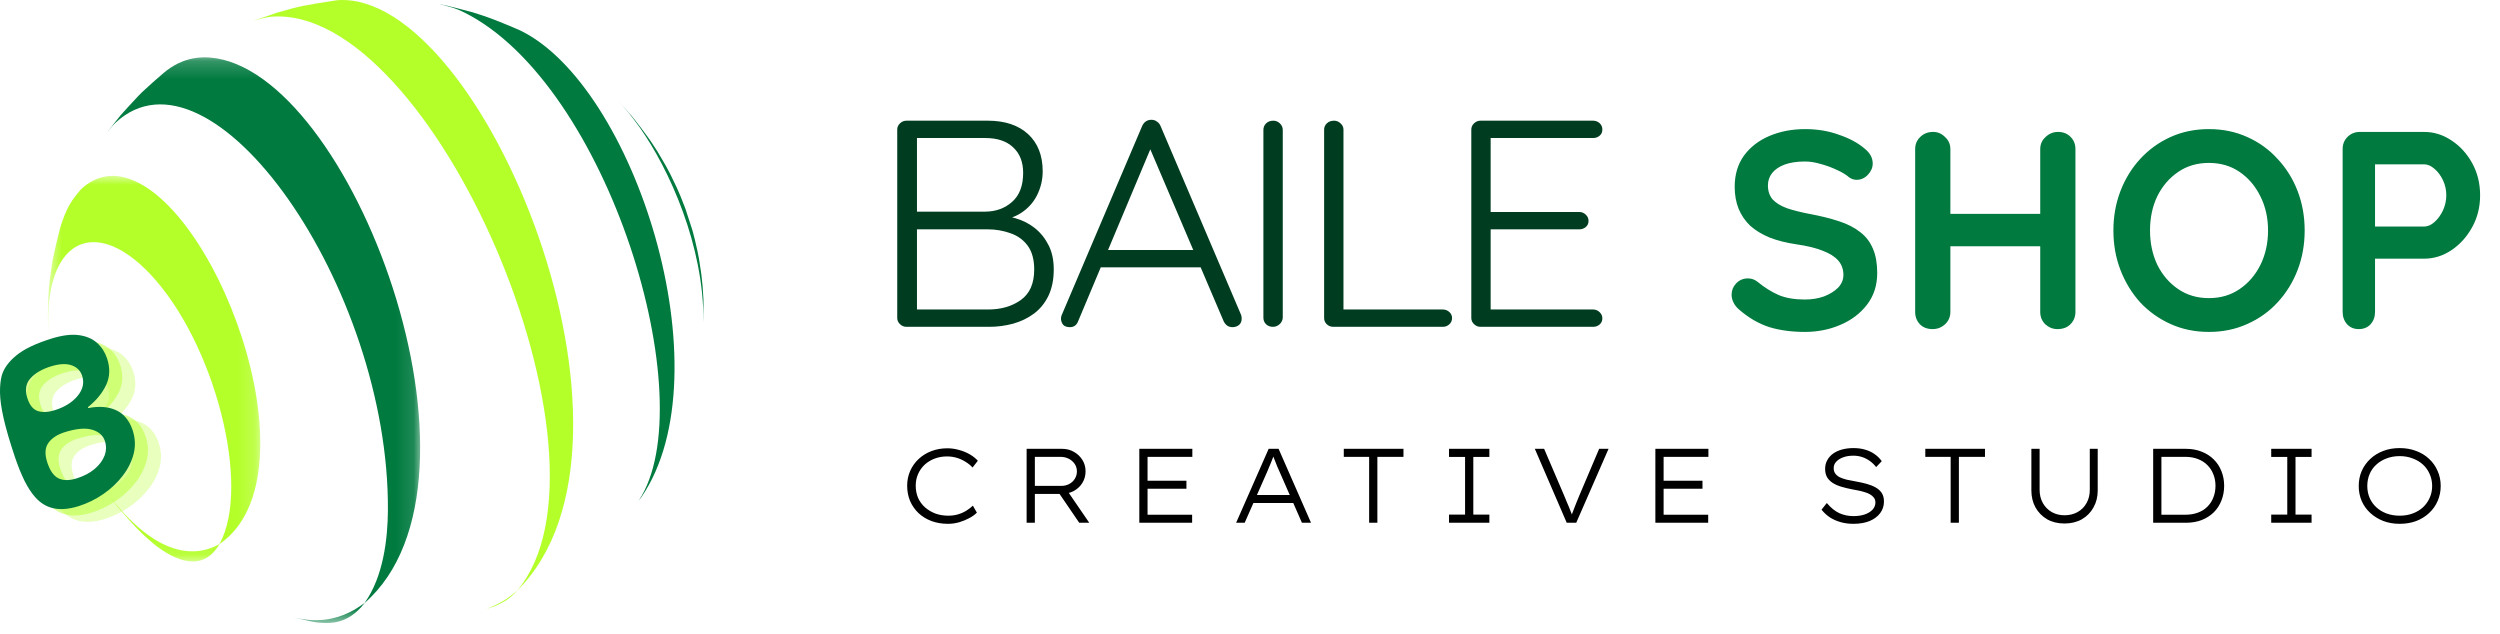
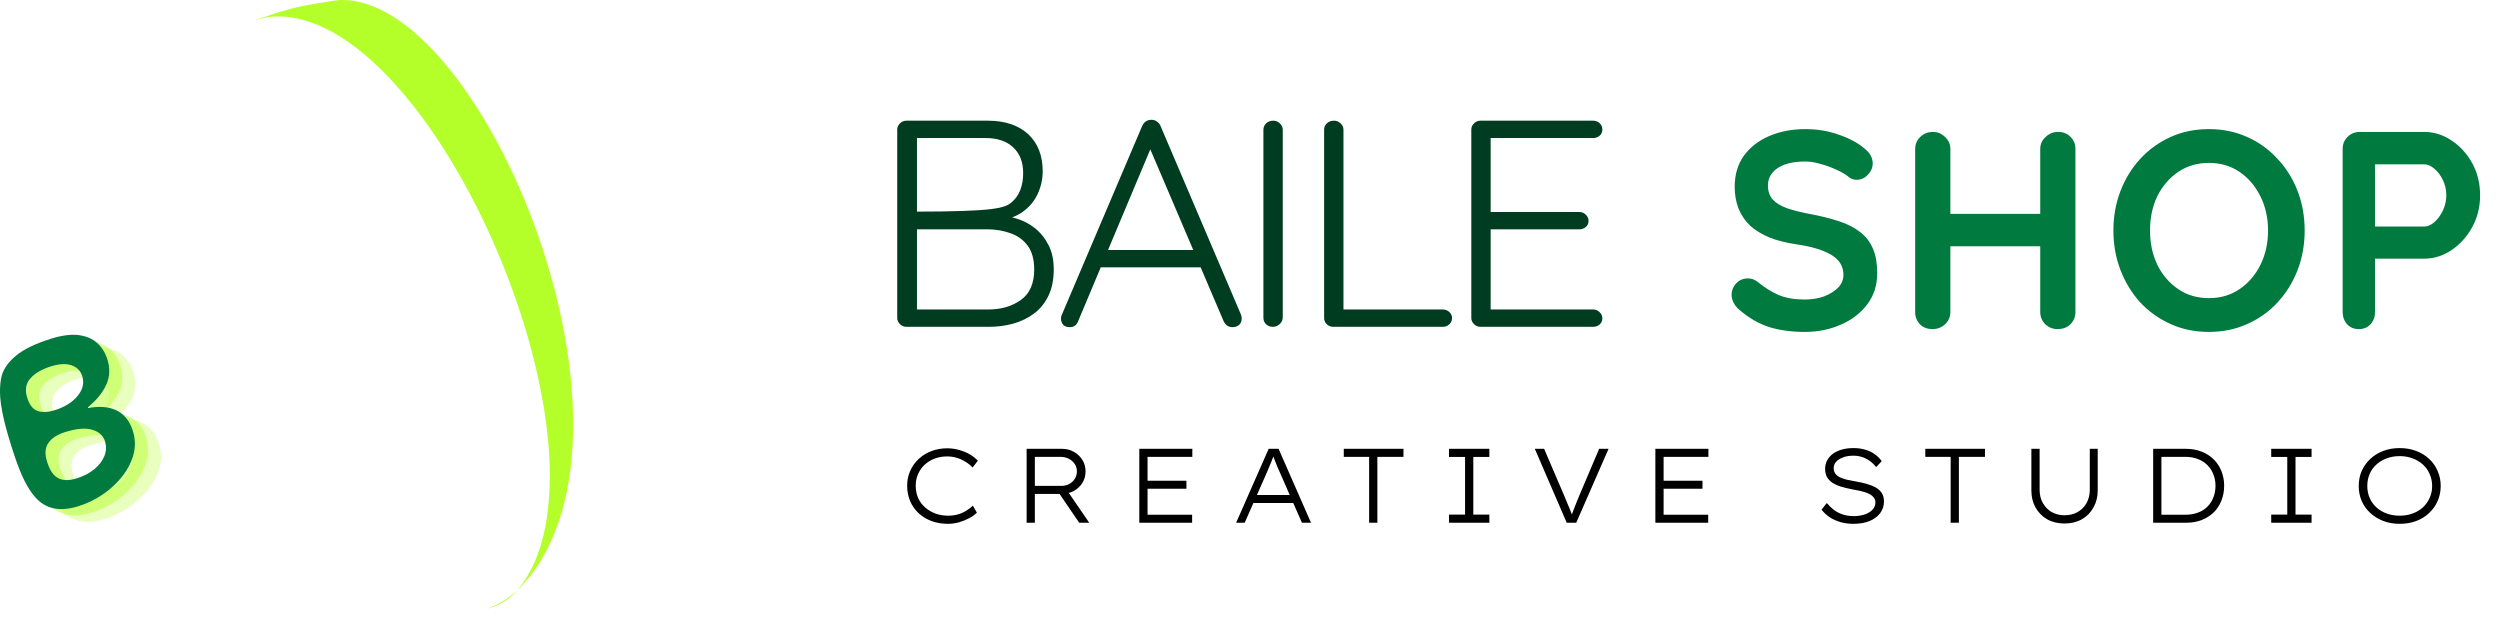
<svg xmlns="http://www.w3.org/2000/svg" fill="none" viewBox="0 0 142 36" height="36" width="142">
  <path fill="#B4FF2A" d="M29.378 33.54C28.702 34.127 28.371 34.278 27.631 34.592C27.718 34.563 27.805 34.533 27.89 34.503L28.18 34.399C28.596 34.203 28.925 34.049 29.383 33.538C37.91 25.086 27.446 -0.473 19.213 0.007C19.206 0.007 19.198 0.008 19.19 0.009C19.168 0.011 19.146 0.013 19.124 0.016C17.269 0.303 17.071 0.334 15.757 0.713L14.409 1.177C14.4 1.18 14.391 1.183 14.383 1.186C14.683 1.099 15.079 0.977 15.387 0.951C24.574 0.181 35.689 26.07 29.378 33.54Z" />
-   <path fill="#007A3F" d="M36.273 28.443L36.435 28.232C41.259 21.16 36.017 4.786 29.498 1.706L29.48 1.698C28.52 1.29 27.808 0.987 26.864 0.705C26.317 0.557 25.625 0.373 25.09 0.259L24.966 0.235C25.751 0.44 25.913 0.483 26.349 0.698C34.533 4.746 40.027 22.834 36.273 28.443Z" />
-   <path fill="#007A3F" d="M39.957 18.291C39.959 18.21 39.961 18.127 39.962 18.043C39.965 17.695 39.964 17.317 39.957 17.01C39.933 16.639 39.919 16.411 39.907 16.244C39.886 16.041 39.862 15.789 39.838 15.596C39.838 15.595 39.838 15.594 39.838 15.594C39.836 15.582 39.835 15.568 39.833 15.556C39.762 15.071 39.731 14.858 39.701 14.688C39.675 14.546 39.645 14.398 39.619 14.275C39.619 14.274 39.619 14.274 39.619 14.273C39.618 14.269 39.618 14.265 39.617 14.262C39.546 13.946 39.502 13.752 39.468 13.61C39.436 13.488 39.401 13.343 39.365 13.211C39.352 13.162 39.337 13.109 39.319 13.045C39.209 12.686 39.041 12.215 38.932 11.857C38.796 11.506 38.719 11.307 38.66 11.16C38.582 10.978 38.504 10.801 38.437 10.646C38.437 10.645 38.435 10.645 38.435 10.644C38.046 9.828 38.036 9.806 37.81 9.4C37.806 9.393 37.802 9.386 37.798 9.378C37.324 8.563 37.304 8.527 37.01 8.091C36.922 7.967 36.847 7.86 36.781 7.766C36.535 7.427 36.255 7.057 36.024 6.764C36.004 6.74 35.984 6.716 35.963 6.689C35.711 6.402 35.381 6.022 35.115 5.737C35.111 5.733 35.108 5.729 35.105 5.726C35.478 6.14 35.865 6.57 36.322 7.218C38.028 9.63 39.987 13.96 39.957 18.291Z" />
  <mask height="23" width="13" y="9" x="2" maskUnits="userSpaceOnUse" style="mask-type:luminance" id="mask0_2006_5471">
-     <path fill="white" d="M2.722 9.964H14.83V31.905H2.722V9.964Z" />
-   </mask>
+     </mask>
  <g mask="url(#mask0_2006_5471)">
    <path fill="#B4FF2A" d="M12.471 30.902C18.262 26.924 11.998 10.506 6.625 10.001C5.633 9.907 4.931 10.433 4.599 10.754C4.067 11.37 3.777 11.786 3.418 12.935C3.275 13.487 3.099 14.225 2.985 14.787C2.983 14.799 2.981 14.809 2.979 14.821C2.897 15.374 2.852 15.683 2.821 15.929C2.788 16.239 2.764 16.55 2.747 16.862C2.733 17.314 2.724 17.574 2.722 17.771C2.721 18.037 2.728 18.29 2.738 18.523L2.781 19.214C2.751 18.732 2.717 18.185 2.751 17.585C2.988 13.42 5.637 12.499 8.537 15.575C12.195 19.456 14.289 27.619 12.466 30.899C11.397 31.518 9.193 31.967 6.271 28.254C6.368 28.383 6.463 28.508 6.554 28.626C6.621 28.711 6.685 28.792 6.744 28.865C7.072 29.241 7.275 29.474 7.444 29.66C7.558 29.782 7.685 29.917 7.812 30.048C7.915 30.151 8.03 30.263 8.177 30.406C8.341 30.555 8.527 30.719 8.719 30.886C9.942 31.857 11.503 32.548 12.471 30.902Z" />
  </g>
  <mask height="33" width="18" y="3" x="6" maskUnits="userSpaceOnUse" style="mask-type:luminance" id="mask1_2006_5471">
    <path fill="white" d="M6.034 3.196H23.879V35.387H6.034V3.196Z" />
  </mask>
  <g mask="url(#mask1_2006_5471)">
-     <path fill="#007A3F" d="M20.71 34.25C28.696 27.285 19.94 3.884 11.919 3.268C10.707 3.174 9.905 3.681 9.499 3.979C9.427 4.034 9.357 4.091 9.287 4.149C8.908 4.478 8.444 4.88 8.077 5.228C8.006 5.299 7.932 5.372 7.858 5.449C7.354 5.99 7.061 6.305 6.838 6.561C6.612 6.834 6.368 7.153 6.173 7.406C6.135 7.458 6.094 7.513 6.051 7.572C6.198 7.394 6.379 7.143 6.548 6.984C11.999 1.88 22.129 16.288 22.033 29.008C22.021 30.576 21.781 32.758 20.705 34.249C19.062 35.489 17.595 35.267 16.73 35.083C16.747 35.088 16.764 35.092 16.781 35.095L17.593 35.281L17.965 35.351C18.671 35.419 19.736 35.522 20.71 34.25Z" />
-   </g>
+     </g>
  <path fill-opacity="0.302" fill="#B4FF2A" d="M5.933 29.482C5.41 29.644 4.945 29.684 4.538 29.601C4.13 29.516 3.775 29.302 3.473 28.957C3.261 28.716 3.061 28.408 2.874 28.035C2.689 27.66 2.51 27.216 2.336 26.704C2.041 25.827 1.827 25.094 1.692 24.505C1.559 23.913 1.489 23.424 1.483 23.039C1.478 22.651 1.512 22.323 1.584 22.055C1.699 21.654 1.973 21.276 2.404 20.921C2.832 20.564 3.502 20.242 4.413 19.956C5.024 19.769 5.543 19.704 5.969 19.763C6.395 19.823 6.737 19.97 6.994 20.203C7.253 20.434 7.442 20.726 7.561 21.075C7.745 21.626 7.729 22.132 7.512 22.595C7.295 23.056 6.95 23.477 6.475 23.857L6.491 23.907C7.11 23.786 7.638 23.826 8.075 24.026C8.514 24.227 8.828 24.605 9.016 25.161C9.165 25.611 9.185 26.056 9.076 26.495C8.965 26.935 8.759 27.352 8.457 27.745C8.156 28.139 7.787 28.488 7.348 28.791C6.91 29.092 6.439 29.323 5.933 29.482ZM5.836 27.9C6.24 27.774 6.578 27.598 6.849 27.371C7.122 27.143 7.312 26.889 7.42 26.611C7.526 26.331 7.532 26.048 7.436 25.762C7.331 25.454 7.09 25.244 6.713 25.134C6.335 25.024 5.82 25.07 5.169 25.273C4.732 25.409 4.417 25.616 4.225 25.894C4.032 26.171 4.017 26.549 4.18 27.028C4.333 27.481 4.543 27.771 4.811 27.9C5.079 28.029 5.42 28.029 5.836 27.9ZM4.582 24.03C5.155 23.853 5.592 23.581 5.893 23.212C6.195 22.845 6.279 22.462 6.146 22.063C6.046 21.772 5.844 21.576 5.539 21.472C5.235 21.37 4.848 21.391 4.373 21.538C3.859 21.698 3.469 21.927 3.204 22.225C2.94 22.524 2.888 22.907 3.047 23.374C3.176 23.758 3.372 23.992 3.638 24.076C3.905 24.159 4.221 24.144 4.582 24.03Z" />
  <path fill-opacity="0.502" fill="#B4FF2A" d="M5.192 29.118C4.669 29.28 4.204 29.321 3.797 29.238C3.389 29.153 3.034 28.939 2.732 28.594C2.52 28.352 2.32 28.045 2.133 27.672C1.948 27.296 1.769 26.853 1.594 26.34C1.3 25.464 1.086 24.731 0.951 24.142C0.818 23.55 0.748 23.061 0.742 22.675C0.737 22.288 0.77 21.96 0.843 21.692C0.958 21.29 1.232 20.912 1.663 20.557C2.091 20.201 2.761 19.878 3.672 19.593C4.283 19.406 4.802 19.341 5.228 19.4C5.654 19.46 5.995 19.606 6.253 19.84C6.512 20.071 6.701 20.363 6.819 20.712C7.004 21.262 6.988 21.769 6.771 22.232C6.554 22.693 6.208 23.113 5.734 23.493L5.75 23.544C6.369 23.423 6.897 23.462 7.334 23.663C7.773 23.864 8.086 24.242 8.274 24.797C8.424 25.248 8.444 25.692 8.335 26.132C8.224 26.572 8.018 26.989 7.716 27.382C7.415 27.776 7.045 28.125 6.606 28.428C6.169 28.729 5.698 28.959 5.192 29.118ZM5.095 27.537C5.499 27.411 5.837 27.235 6.108 27.008C6.381 26.779 6.571 26.526 6.679 26.248C6.785 25.968 6.791 25.685 6.695 25.399C6.59 25.09 6.349 24.881 5.971 24.77C5.593 24.66 5.079 24.707 4.428 24.909C3.991 25.046 3.676 25.253 3.483 25.53C3.29 25.808 3.275 26.186 3.439 26.665C3.592 27.118 3.802 27.408 4.07 27.537C4.337 27.666 4.679 27.666 5.095 27.537ZM3.841 23.667C4.414 23.489 4.851 23.218 5.151 22.849C5.454 22.482 5.538 22.099 5.405 21.699C5.305 21.409 5.103 21.212 4.798 21.109C4.494 21.007 4.106 21.028 3.632 21.175C3.118 21.335 2.728 21.563 2.462 21.861C2.199 22.16 2.147 22.543 2.306 23.011C2.434 23.395 2.631 23.628 2.897 23.713C3.164 23.796 3.479 23.781 3.841 23.667Z" />
  <path fill="#007A3F" d="M4.45 28.754C3.927 28.916 3.462 28.957 3.055 28.874C2.647 28.789 2.292 28.575 1.99 28.229C1.778 27.988 1.578 27.681 1.391 27.307C1.206 26.932 1.027 26.488 0.853 25.976C0.558 25.099 0.344 24.366 0.209 23.777C0.076 23.186 0.007 22.697 0 22.311C-0.005 21.923 0.029 21.596 0.101 21.327C0.217 20.926 0.49 20.548 0.921 20.193C1.349 19.836 2.019 19.514 2.931 19.229C3.541 19.041 4.06 18.977 4.486 19.036C4.912 19.096 5.254 19.242 5.511 19.476C5.77 19.707 5.959 19.998 6.078 20.347C6.263 20.898 6.246 21.404 6.029 21.867C5.812 22.328 5.467 22.749 4.992 23.129L5.009 23.179C5.628 23.059 6.155 23.098 6.592 23.299C7.031 23.499 7.345 23.878 7.533 24.433C7.682 24.884 7.702 25.328 7.593 25.768C7.482 26.208 7.276 26.624 6.974 27.018C6.674 27.412 6.304 27.761 5.865 28.064C5.428 28.364 4.956 28.595 4.45 28.754ZM4.353 27.172C4.757 27.047 5.095 26.87 5.366 26.644C5.64 26.415 5.829 26.162 5.937 25.884C6.043 25.604 6.05 25.32 5.953 25.035C5.849 24.726 5.607 24.517 5.23 24.406C4.852 24.296 4.337 24.342 3.686 24.545C3.249 24.682 2.935 24.888 2.742 25.166C2.549 25.444 2.534 25.822 2.697 26.3C2.85 26.754 3.06 27.044 3.328 27.172C3.596 27.302 3.937 27.302 4.353 27.172ZM3.099 23.303C3.672 23.125 4.109 22.853 4.41 22.485C4.712 22.117 4.797 21.734 4.663 21.335C4.563 21.045 4.361 20.848 4.056 20.745C3.753 20.643 3.365 20.664 2.89 20.81C2.376 20.971 1.986 21.199 1.721 21.497C1.457 21.796 1.405 22.179 1.564 22.647C1.693 23.031 1.89 23.264 2.155 23.349C2.422 23.432 2.738 23.416 3.099 23.303Z" />
-   <path fill="#003D20" d="M56.105 6.855C57.081 6.855 57.845 7.111 58.398 7.619C58.947 8.129 59.225 8.832 59.225 9.729C59.225 10.199 59.12 10.649 58.911 11.076C58.701 11.498 58.392 11.84 57.989 12.101C57.584 12.363 57.078 12.511 56.471 12.543L56.408 12.212C56.832 12.212 57.251 12.272 57.665 12.393C58.076 12.508 58.442 12.692 58.764 12.945C59.091 13.202 59.353 13.523 59.55 13.91C59.751 14.292 59.853 14.76 59.853 15.307C59.853 15.885 59.751 16.383 59.55 16.805C59.345 17.222 59.073 17.556 58.733 17.81C58.39 18.066 57.995 18.257 57.55 18.383C57.11 18.503 56.652 18.564 56.178 18.564H51.487C51.346 18.564 51.225 18.514 51.12 18.413C51.016 18.313 50.963 18.197 50.963 18.061V7.357C50.963 7.224 51.016 7.106 51.12 7.005C51.225 6.905 51.346 6.855 51.487 6.855H56.105ZM55.968 7.84H51.874L52.084 7.538V12.272L51.895 12.021H55.968C56.576 12.016 57.084 11.827 57.497 11.458C57.908 11.091 58.115 10.543 58.115 9.82C58.115 9.204 57.926 8.722 57.55 8.372C57.178 8.018 56.652 7.84 55.968 7.84ZM56.094 13.026H52L52.084 12.925V17.73L51.979 17.579H56.126C56.864 17.579 57.487 17.398 57.989 17.036C58.492 16.674 58.743 16.099 58.743 15.307C58.743 14.745 58.62 14.297 58.377 13.961C58.131 13.626 57.803 13.388 57.392 13.247C56.987 13.101 56.555 13.026 56.094 13.026Z" />
+   <path fill="#003D20" d="M56.105 6.855C57.081 6.855 57.845 7.111 58.398 7.619C58.947 8.129 59.225 8.832 59.225 9.729C59.225 10.199 59.12 10.649 58.911 11.076C58.701 11.498 58.392 11.84 57.989 12.101C57.584 12.363 57.078 12.511 56.471 12.543L56.408 12.212C56.832 12.212 57.251 12.272 57.665 12.393C58.076 12.508 58.442 12.692 58.764 12.945C59.091 13.202 59.353 13.523 59.55 13.91C59.751 14.292 59.853 14.76 59.853 15.307C59.853 15.885 59.751 16.383 59.55 16.805C59.345 17.222 59.073 17.556 58.733 17.81C58.39 18.066 57.995 18.257 57.55 18.383C57.11 18.503 56.652 18.564 56.178 18.564H51.487C51.346 18.564 51.225 18.514 51.12 18.413C51.016 18.313 50.963 18.197 50.963 18.061V7.357C50.963 7.224 51.016 7.106 51.12 7.005C51.225 6.905 51.346 6.855 51.487 6.855H56.105ZM55.968 7.84H51.874L52.084 7.538V12.272L51.895 12.021C56.576 12.016 57.084 11.827 57.497 11.458C57.908 11.091 58.115 10.543 58.115 9.82C58.115 9.204 57.926 8.722 57.55 8.372C57.178 8.018 56.652 7.84 55.968 7.84ZM56.094 13.026H52L52.084 12.925V17.73L51.979 17.579H56.126C56.864 17.579 57.487 17.398 57.989 17.036C58.492 16.674 58.743 16.099 58.743 15.307C58.743 14.745 58.62 14.297 58.377 13.961C58.131 13.626 57.803 13.388 57.392 13.247C56.987 13.101 56.555 13.026 56.094 13.026Z" />
  <path fill="#003D20" d="M65.481 8.14L61.24 18.241C61.198 18.357 61.135 18.442 61.051 18.503C60.968 18.558 60.876 18.583 60.779 18.583C60.612 18.583 60.486 18.543 60.402 18.463C60.324 18.377 60.279 18.269 60.266 18.141C60.258 18.088 60.266 18.02 60.287 17.94L64.884 7.135C64.947 7.015 65.02 6.932 65.104 6.884C65.188 6.831 65.287 6.804 65.407 6.804C65.525 6.804 65.627 6.839 65.711 6.904C65.8 6.965 65.868 7.042 65.91 7.135L70.496 17.89C70.517 17.957 70.528 18.025 70.528 18.091C70.528 18.252 70.475 18.377 70.371 18.463C70.266 18.543 70.143 18.583 70.004 18.583C69.891 18.583 69.789 18.553 69.7 18.493C69.617 18.427 69.549 18.342 69.501 18.241L65.166 8.08L65.481 8.14ZM62.256 15.186L62.695 14.201H68.088L68.297 15.186H62.256Z" />
  <path fill="#003D20" d="M72.861 18.041C72.853 18.189 72.793 18.313 72.683 18.413C72.57 18.514 72.445 18.564 72.306 18.564C72.143 18.564 72.013 18.514 71.908 18.413C71.808 18.313 71.761 18.189 71.761 18.041V7.377C71.761 7.232 71.814 7.106 71.918 7.005C72.023 6.905 72.159 6.855 72.327 6.855C72.465 6.855 72.588 6.905 72.693 7.005C72.803 7.106 72.861 7.232 72.861 7.377V18.041Z" />
  <path fill="#003D20" d="M81.953 17.579C82.092 17.579 82.215 17.627 82.319 17.72C82.424 17.815 82.477 17.928 82.477 18.061C82.477 18.21 82.424 18.33 82.319 18.423C82.215 18.519 82.092 18.564 81.953 18.564H75.733C75.587 18.564 75.461 18.514 75.356 18.413C75.257 18.313 75.21 18.197 75.21 18.061V7.357C75.21 7.224 75.262 7.106 75.367 7.005C75.472 6.905 75.608 6.855 75.775 6.855C75.914 6.855 76.037 6.905 76.142 7.005C76.252 7.106 76.309 7.224 76.309 7.357V17.86L75.985 17.579H81.953Z" />
  <path fill="#003D20" d="M84.093 6.855H90.491C90.63 6.855 90.753 6.902 90.857 6.995C90.962 7.091 91.014 7.212 91.014 7.357C91.014 7.506 90.962 7.624 90.857 7.709C90.753 7.797 90.63 7.84 90.491 7.84H84.501L84.669 7.558V12.262L84.481 12.041H89.706C89.844 12.041 89.967 12.091 90.072 12.192C90.177 12.292 90.229 12.41 90.229 12.543C90.229 12.692 90.177 12.81 90.072 12.895C89.967 12.983 89.844 13.026 89.706 13.026H84.512L84.669 12.865V17.679L84.585 17.579H90.491C90.63 17.579 90.753 17.629 90.857 17.73C90.962 17.83 91.014 17.948 91.014 18.081C91.014 18.222 90.962 18.34 90.857 18.433C90.753 18.521 90.63 18.564 90.491 18.564H84.093C83.952 18.564 83.831 18.514 83.727 18.413C83.622 18.313 83.57 18.197 83.57 18.061V7.357C83.57 7.224 83.622 7.106 83.727 7.005C83.831 6.905 83.952 6.855 84.093 6.855Z" />
  <path fill="#007A3F" d="M102.514 18.853C101.768 18.853 101.096 18.763 100.498 18.581C99.901 18.389 99.33 18.059 98.786 17.589C98.648 17.472 98.541 17.339 98.466 17.189C98.392 17.04 98.354 16.891 98.354 16.741C98.354 16.496 98.44 16.283 98.61 16.101C98.792 15.909 99.016 15.813 99.282 15.813C99.485 15.813 99.666 15.877 99.826 16.005C100.232 16.336 100.632 16.587 101.026 16.757C101.432 16.928 101.928 17.013 102.514 17.013C102.909 17.013 103.272 16.955 103.602 16.837C103.933 16.709 104.2 16.544 104.402 16.341C104.605 16.128 104.706 15.888 104.706 15.621C104.706 15.301 104.61 15.029 104.418 14.805C104.226 14.581 103.933 14.395 103.538 14.245C103.144 14.085 102.642 13.963 102.034 13.877C101.458 13.792 100.952 13.664 100.514 13.493C100.077 13.312 99.709 13.088 99.41 12.821C99.122 12.544 98.904 12.224 98.754 11.861C98.605 11.488 98.53 11.072 98.53 10.613C98.53 9.92 98.706 9.328 99.058 8.837C99.421 8.347 99.906 7.973 100.514 7.717C101.122 7.461 101.794 7.333 102.53 7.333C103.224 7.333 103.864 7.44 104.45 7.653C105.048 7.856 105.533 8.117 105.906 8.437C106.216 8.683 106.37 8.965 106.37 9.285C106.37 9.52 106.28 9.733 106.098 9.925C105.917 10.117 105.704 10.213 105.458 10.213C105.298 10.213 105.154 10.165 105.026 10.069C104.856 9.92 104.626 9.781 104.338 9.653C104.05 9.515 103.746 9.403 103.426 9.317C103.106 9.221 102.808 9.173 102.53 9.173C102.072 9.173 101.682 9.232 101.362 9.349C101.053 9.467 100.818 9.627 100.658 9.829C100.498 10.032 100.418 10.267 100.418 10.533C100.418 10.853 100.509 11.12 100.69 11.333C100.882 11.536 101.154 11.701 101.506 11.829C101.858 11.947 102.28 12.053 102.77 12.149C103.41 12.267 103.97 12.405 104.45 12.565C104.941 12.725 105.346 12.933 105.666 13.189C105.986 13.435 106.226 13.749 106.386 14.133C106.546 14.507 106.626 14.965 106.626 15.509C106.626 16.203 106.434 16.8 106.05 17.301C105.666 17.803 105.16 18.187 104.53 18.453C103.912 18.72 103.24 18.853 102.514 18.853ZM109.805 7.493C110.061 7.493 110.285 7.589 110.477 7.781C110.68 7.963 110.781 8.192 110.781 8.469V17.717C110.781 17.995 110.68 18.229 110.477 18.421C110.275 18.603 110.04 18.693 109.773 18.693C109.475 18.693 109.235 18.603 109.053 18.421C108.872 18.229 108.781 17.995 108.781 17.717V8.469C108.781 8.192 108.877 7.963 109.069 7.781C109.261 7.589 109.507 7.493 109.805 7.493ZM116.893 7.493C117.192 7.493 117.432 7.589 117.613 7.781C117.795 7.963 117.885 8.192 117.885 8.469V17.717C117.885 17.995 117.789 18.229 117.597 18.421C117.416 18.603 117.171 18.693 116.861 18.693C116.605 18.693 116.376 18.603 116.173 18.421C115.981 18.229 115.885 17.995 115.885 17.717V8.469C115.885 8.192 115.987 7.963 116.189 7.781C116.392 7.589 116.627 7.493 116.893 7.493ZM109.757 12.149H116.893V13.989H109.757V12.149ZM130.905 13.093C130.905 13.893 130.772 14.64 130.505 15.333C130.239 16.027 129.86 16.64 129.369 17.173C128.889 17.696 128.313 18.107 127.641 18.405C126.98 18.704 126.255 18.853 125.465 18.853C124.676 18.853 123.951 18.704 123.289 18.405C122.628 18.107 122.052 17.696 121.561 17.173C121.081 16.64 120.708 16.027 120.441 15.333C120.175 14.64 120.041 13.893 120.041 13.093C120.041 12.293 120.175 11.547 120.441 10.853C120.708 10.16 121.081 9.552 121.561 9.029C122.052 8.496 122.628 8.08 123.289 7.781C123.951 7.483 124.676 7.333 125.465 7.333C126.255 7.333 126.98 7.483 127.641 7.781C128.313 8.08 128.889 8.496 129.369 9.029C129.86 9.552 130.239 10.16 130.505 10.853C130.772 11.547 130.905 12.293 130.905 13.093ZM128.825 13.093C128.825 12.379 128.681 11.733 128.393 11.157C128.105 10.571 127.711 10.107 127.209 9.765C126.708 9.424 126.127 9.253 125.465 9.253C124.804 9.253 124.223 9.424 123.721 9.765C123.22 10.107 122.825 10.565 122.537 11.141C122.26 11.717 122.121 12.368 122.121 13.093C122.121 13.808 122.26 14.459 122.537 15.045C122.825 15.621 123.22 16.08 123.721 16.421C124.223 16.763 124.804 16.933 125.465 16.933C126.127 16.933 126.708 16.763 127.209 16.421C127.711 16.08 128.105 15.621 128.393 15.045C128.681 14.459 128.825 13.808 128.825 13.093ZM137.686 7.493C138.241 7.493 138.758 7.653 139.238 7.973C139.729 8.293 140.123 8.725 140.422 9.269C140.721 9.813 140.87 10.421 140.87 11.093C140.87 11.755 140.721 12.357 140.422 12.901C140.123 13.445 139.729 13.883 139.238 14.213C138.758 14.533 138.241 14.693 137.686 14.693H134.742L134.902 14.405V17.717C134.902 17.995 134.817 18.229 134.646 18.421C134.475 18.603 134.251 18.693 133.974 18.693C133.707 18.693 133.489 18.603 133.318 18.421C133.147 18.229 133.062 17.995 133.062 17.717V8.469C133.062 8.192 133.153 7.963 133.334 7.781C133.526 7.589 133.761 7.493 134.038 7.493H137.686ZM137.686 12.869C137.889 12.869 138.086 12.784 138.278 12.613C138.47 12.443 138.63 12.224 138.758 11.957C138.886 11.68 138.95 11.392 138.95 11.093C138.95 10.784 138.886 10.496 138.758 10.229C138.63 9.963 138.47 9.749 138.278 9.589C138.086 9.419 137.889 9.333 137.686 9.333H134.71L134.902 9.045V13.125L134.726 12.869H137.686Z" />
  <path fill="black" d="M53.837 29.753C53.505 29.753 53.197 29.701 52.913 29.597C52.633 29.493 52.389 29.345 52.181 29.153C51.973 28.957 51.811 28.727 51.695 28.463C51.583 28.195 51.527 27.903 51.527 27.587C51.527 27.283 51.585 27.001 51.701 26.741C51.817 26.481 51.979 26.255 52.187 26.063C52.395 25.871 52.637 25.723 52.913 25.619C53.189 25.515 53.489 25.463 53.813 25.463C54.037 25.463 54.259 25.495 54.479 25.559C54.703 25.619 54.907 25.703 55.091 25.811C55.275 25.919 55.425 26.039 55.541 26.171L55.241 26.555C55.125 26.427 54.989 26.317 54.833 26.225C54.681 26.129 54.517 26.055 54.341 26.003C54.165 25.951 53.981 25.925 53.789 25.925C53.545 25.925 53.315 25.965 53.099 26.045C52.883 26.125 52.693 26.239 52.529 26.387C52.369 26.535 52.243 26.711 52.151 26.915C52.059 27.119 52.013 27.343 52.013 27.587C52.013 27.843 52.059 28.077 52.151 28.289C52.247 28.497 52.379 28.675 52.547 28.823C52.719 28.971 52.915 29.087 53.135 29.171C53.359 29.251 53.601 29.291 53.861 29.291C54.065 29.291 54.253 29.265 54.425 29.213C54.597 29.161 54.753 29.091 54.893 29.003C55.033 28.915 55.155 28.821 55.259 28.721L55.487 29.117C55.383 29.225 55.243 29.327 55.067 29.423C54.891 29.519 54.697 29.599 54.485 29.663C54.277 29.723 54.061 29.753 53.837 29.753ZM58.312 29.693V25.493H60.328C60.576 25.493 60.8 25.551 61 25.667C61.2 25.779 61.36 25.931 61.48 26.123C61.6 26.315 61.66 26.531 61.66 26.771C61.66 27.019 61.598 27.241 61.474 27.437C61.354 27.629 61.19 27.781 60.982 27.893C60.774 28.001 60.542 28.055 60.286 28.055H58.78V29.693H58.312ZM61.3 29.693L60.04 27.845L60.502 27.695L61.87 29.693H61.3ZM58.78 27.599H60.274C60.446 27.599 60.598 27.563 60.73 27.491C60.866 27.419 60.972 27.321 61.048 27.197C61.128 27.069 61.168 26.929 61.168 26.777C61.168 26.617 61.126 26.475 61.042 26.351C60.958 26.227 60.846 26.129 60.706 26.057C60.566 25.985 60.406 25.949 60.226 25.949H58.78V27.599ZM64.713 29.693V25.493H67.725V25.949H65.181V29.237H67.713V29.693H64.713ZM64.953 27.761V27.305H67.389V27.761H64.953ZM70.212 29.693L72.06 25.493H72.624L74.466 29.693H73.95L72.666 26.765C72.622 26.669 72.582 26.579 72.546 26.495C72.514 26.407 72.482 26.325 72.45 26.249C72.418 26.169 72.386 26.089 72.354 26.009C72.326 25.925 72.296 25.837 72.264 25.745H72.396C72.356 25.853 72.32 25.949 72.288 26.033C72.256 26.117 72.224 26.199 72.192 26.279C72.16 26.355 72.126 26.435 72.09 26.519C72.058 26.599 72.02 26.691 71.976 26.795L70.698 29.693H70.212ZM70.986 28.571L71.166 28.115H73.482L73.614 28.571H70.986ZM77.767 29.693V25.949H76.327V25.493H79.717V25.949H78.235V29.693H77.767ZM82.304 29.693V29.231H83.216V25.955H82.304V25.493H84.596V25.955H83.684V29.231H84.596V29.693H82.304ZM88.99 29.693L87.178 25.493H87.706L88.84 28.139C88.884 28.251 88.93 28.363 88.978 28.475C89.026 28.583 89.072 28.691 89.116 28.799C89.16 28.907 89.202 29.013 89.242 29.117C89.286 29.221 89.326 29.331 89.362 29.447H89.194C89.254 29.287 89.312 29.135 89.368 28.991C89.424 28.843 89.48 28.699 89.536 28.559C89.596 28.415 89.656 28.269 89.716 28.121L90.832 25.493H91.366L89.53 29.693H88.99ZM94.025 29.693V25.493H97.037V25.949H94.493V29.237H97.025V29.693H94.025ZM94.265 27.761V27.305H96.701V27.761H94.265ZM105.269 29.753C105.021 29.753 104.787 29.723 104.567 29.663C104.347 29.603 104.143 29.515 103.955 29.399C103.771 29.279 103.607 29.129 103.463 28.949L103.763 28.571C103.987 28.839 104.223 29.031 104.471 29.147C104.719 29.259 104.991 29.315 105.287 29.315C105.515 29.315 105.721 29.285 105.905 29.225C106.093 29.161 106.243 29.071 106.355 28.955C106.467 28.835 106.523 28.699 106.523 28.547C106.523 28.435 106.495 28.343 106.439 28.271C106.383 28.195 106.309 28.131 106.217 28.079C106.129 28.027 106.027 27.985 105.911 27.953C105.799 27.917 105.683 27.887 105.563 27.863C105.443 27.839 105.327 27.817 105.215 27.797C104.987 27.753 104.779 27.703 104.591 27.647C104.403 27.591 104.239 27.519 104.099 27.431C103.959 27.339 103.851 27.229 103.775 27.101C103.703 26.973 103.667 26.815 103.667 26.627C103.667 26.447 103.707 26.285 103.787 26.141C103.867 25.993 103.979 25.867 104.123 25.763C104.271 25.659 104.443 25.581 104.639 25.529C104.835 25.477 105.047 25.451 105.275 25.451C105.523 25.451 105.745 25.481 105.941 25.541C106.141 25.597 106.319 25.681 106.475 25.793C106.635 25.901 106.771 26.035 106.883 26.195L106.565 26.531C106.461 26.395 106.341 26.279 106.205 26.183C106.073 26.087 105.929 26.013 105.773 25.961C105.617 25.909 105.449 25.883 105.269 25.883C105.053 25.883 104.863 25.913 104.699 25.973C104.535 26.033 104.403 26.115 104.303 26.219C104.203 26.323 104.153 26.447 104.153 26.591C104.153 26.711 104.183 26.813 104.243 26.897C104.303 26.981 104.387 27.051 104.495 27.107C104.607 27.159 104.739 27.205 104.891 27.245C105.047 27.281 105.221 27.315 105.413 27.347C105.621 27.383 105.821 27.427 106.013 27.479C106.205 27.531 106.377 27.599 106.529 27.683C106.681 27.767 106.799 27.873 106.883 28.001C106.967 28.129 107.009 28.291 107.009 28.487C107.009 28.735 106.937 28.955 106.793 29.147C106.649 29.339 106.447 29.489 106.187 29.597C105.931 29.701 105.625 29.753 105.269 29.753ZM110.797 29.693V25.949H109.357V25.493H112.747V25.949H111.265V29.693H110.797ZM117.26 29.735C116.888 29.735 116.56 29.655 116.276 29.495C115.996 29.331 115.776 29.107 115.616 28.823C115.46 28.539 115.382 28.217 115.382 27.857V25.493H115.85V27.827C115.85 28.107 115.912 28.357 116.036 28.577C116.16 28.793 116.328 28.963 116.54 29.087C116.756 29.207 116.996 29.267 117.26 29.267C117.54 29.267 117.788 29.207 118.004 29.087C118.224 28.963 118.394 28.793 118.514 28.577C118.638 28.357 118.7 28.107 118.7 27.827V25.493H119.15V27.863C119.15 28.219 119.07 28.539 118.91 28.823C118.754 29.107 118.534 29.331 118.25 29.495C117.966 29.655 117.636 29.735 117.26 29.735ZM122.3 29.693V25.493H124.154C124.49 25.493 124.79 25.547 125.054 25.655C125.322 25.759 125.55 25.905 125.738 26.093C125.93 26.281 126.076 26.503 126.176 26.759C126.28 27.015 126.332 27.293 126.332 27.593C126.332 27.893 126.28 28.173 126.176 28.433C126.076 28.689 125.932 28.911 125.744 29.099C125.556 29.283 125.328 29.429 125.06 29.537C124.792 29.641 124.49 29.693 124.154 29.693H122.3ZM122.768 29.321L122.714 29.237H124.124C124.392 29.237 124.632 29.197 124.844 29.117C125.06 29.037 125.24 28.923 125.384 28.775C125.532 28.627 125.644 28.453 125.72 28.253C125.8 28.053 125.84 27.833 125.84 27.593C125.84 27.357 125.8 27.141 125.72 26.945C125.644 26.745 125.532 26.571 125.384 26.423C125.236 26.271 125.056 26.155 124.844 26.075C124.632 25.991 124.392 25.949 124.124 25.949H122.696L122.768 25.877V29.321ZM129.005 29.693V29.231H129.917V25.955H129.005V25.493H131.297V25.955H130.385V29.231H131.297V29.693H129.005ZM136.298 29.753C135.962 29.753 135.652 29.699 135.368 29.591C135.084 29.479 134.838 29.327 134.63 29.135C134.422 28.943 134.26 28.717 134.144 28.457C134.032 28.193 133.976 27.909 133.976 27.605C133.976 27.297 134.032 27.013 134.144 26.753C134.26 26.493 134.422 26.265 134.63 26.069C134.838 25.873 135.084 25.721 135.368 25.613C135.652 25.505 135.962 25.451 136.298 25.451C136.642 25.451 136.954 25.505 137.234 25.613C137.518 25.717 137.764 25.867 137.972 26.063C138.184 26.259 138.346 26.489 138.458 26.753C138.574 27.013 138.632 27.297 138.632 27.605C138.632 27.909 138.574 28.193 138.458 28.457C138.346 28.717 138.184 28.945 137.972 29.141C137.764 29.337 137.518 29.489 137.234 29.597C136.954 29.701 136.642 29.753 136.298 29.753ZM136.304 29.291C136.572 29.291 136.818 29.249 137.042 29.165C137.27 29.081 137.466 28.963 137.63 28.811C137.794 28.655 137.92 28.475 138.008 28.271C138.1 28.067 138.146 27.845 138.146 27.605C138.146 27.365 138.1 27.141 138.008 26.933C137.92 26.725 137.794 26.545 137.63 26.393C137.466 26.241 137.27 26.123 137.042 26.039C136.814 25.951 136.568 25.907 136.304 25.907C136.032 25.907 135.782 25.951 135.554 26.039C135.33 26.123 135.136 26.241 134.972 26.393C134.808 26.541 134.682 26.719 134.594 26.927C134.506 27.135 134.462 27.361 134.462 27.605C134.462 27.845 134.506 28.069 134.594 28.277C134.682 28.481 134.808 28.659 134.972 28.811C135.136 28.963 135.33 29.081 135.554 29.165C135.782 29.249 136.032 29.291 136.304 29.291Z" />
</svg>